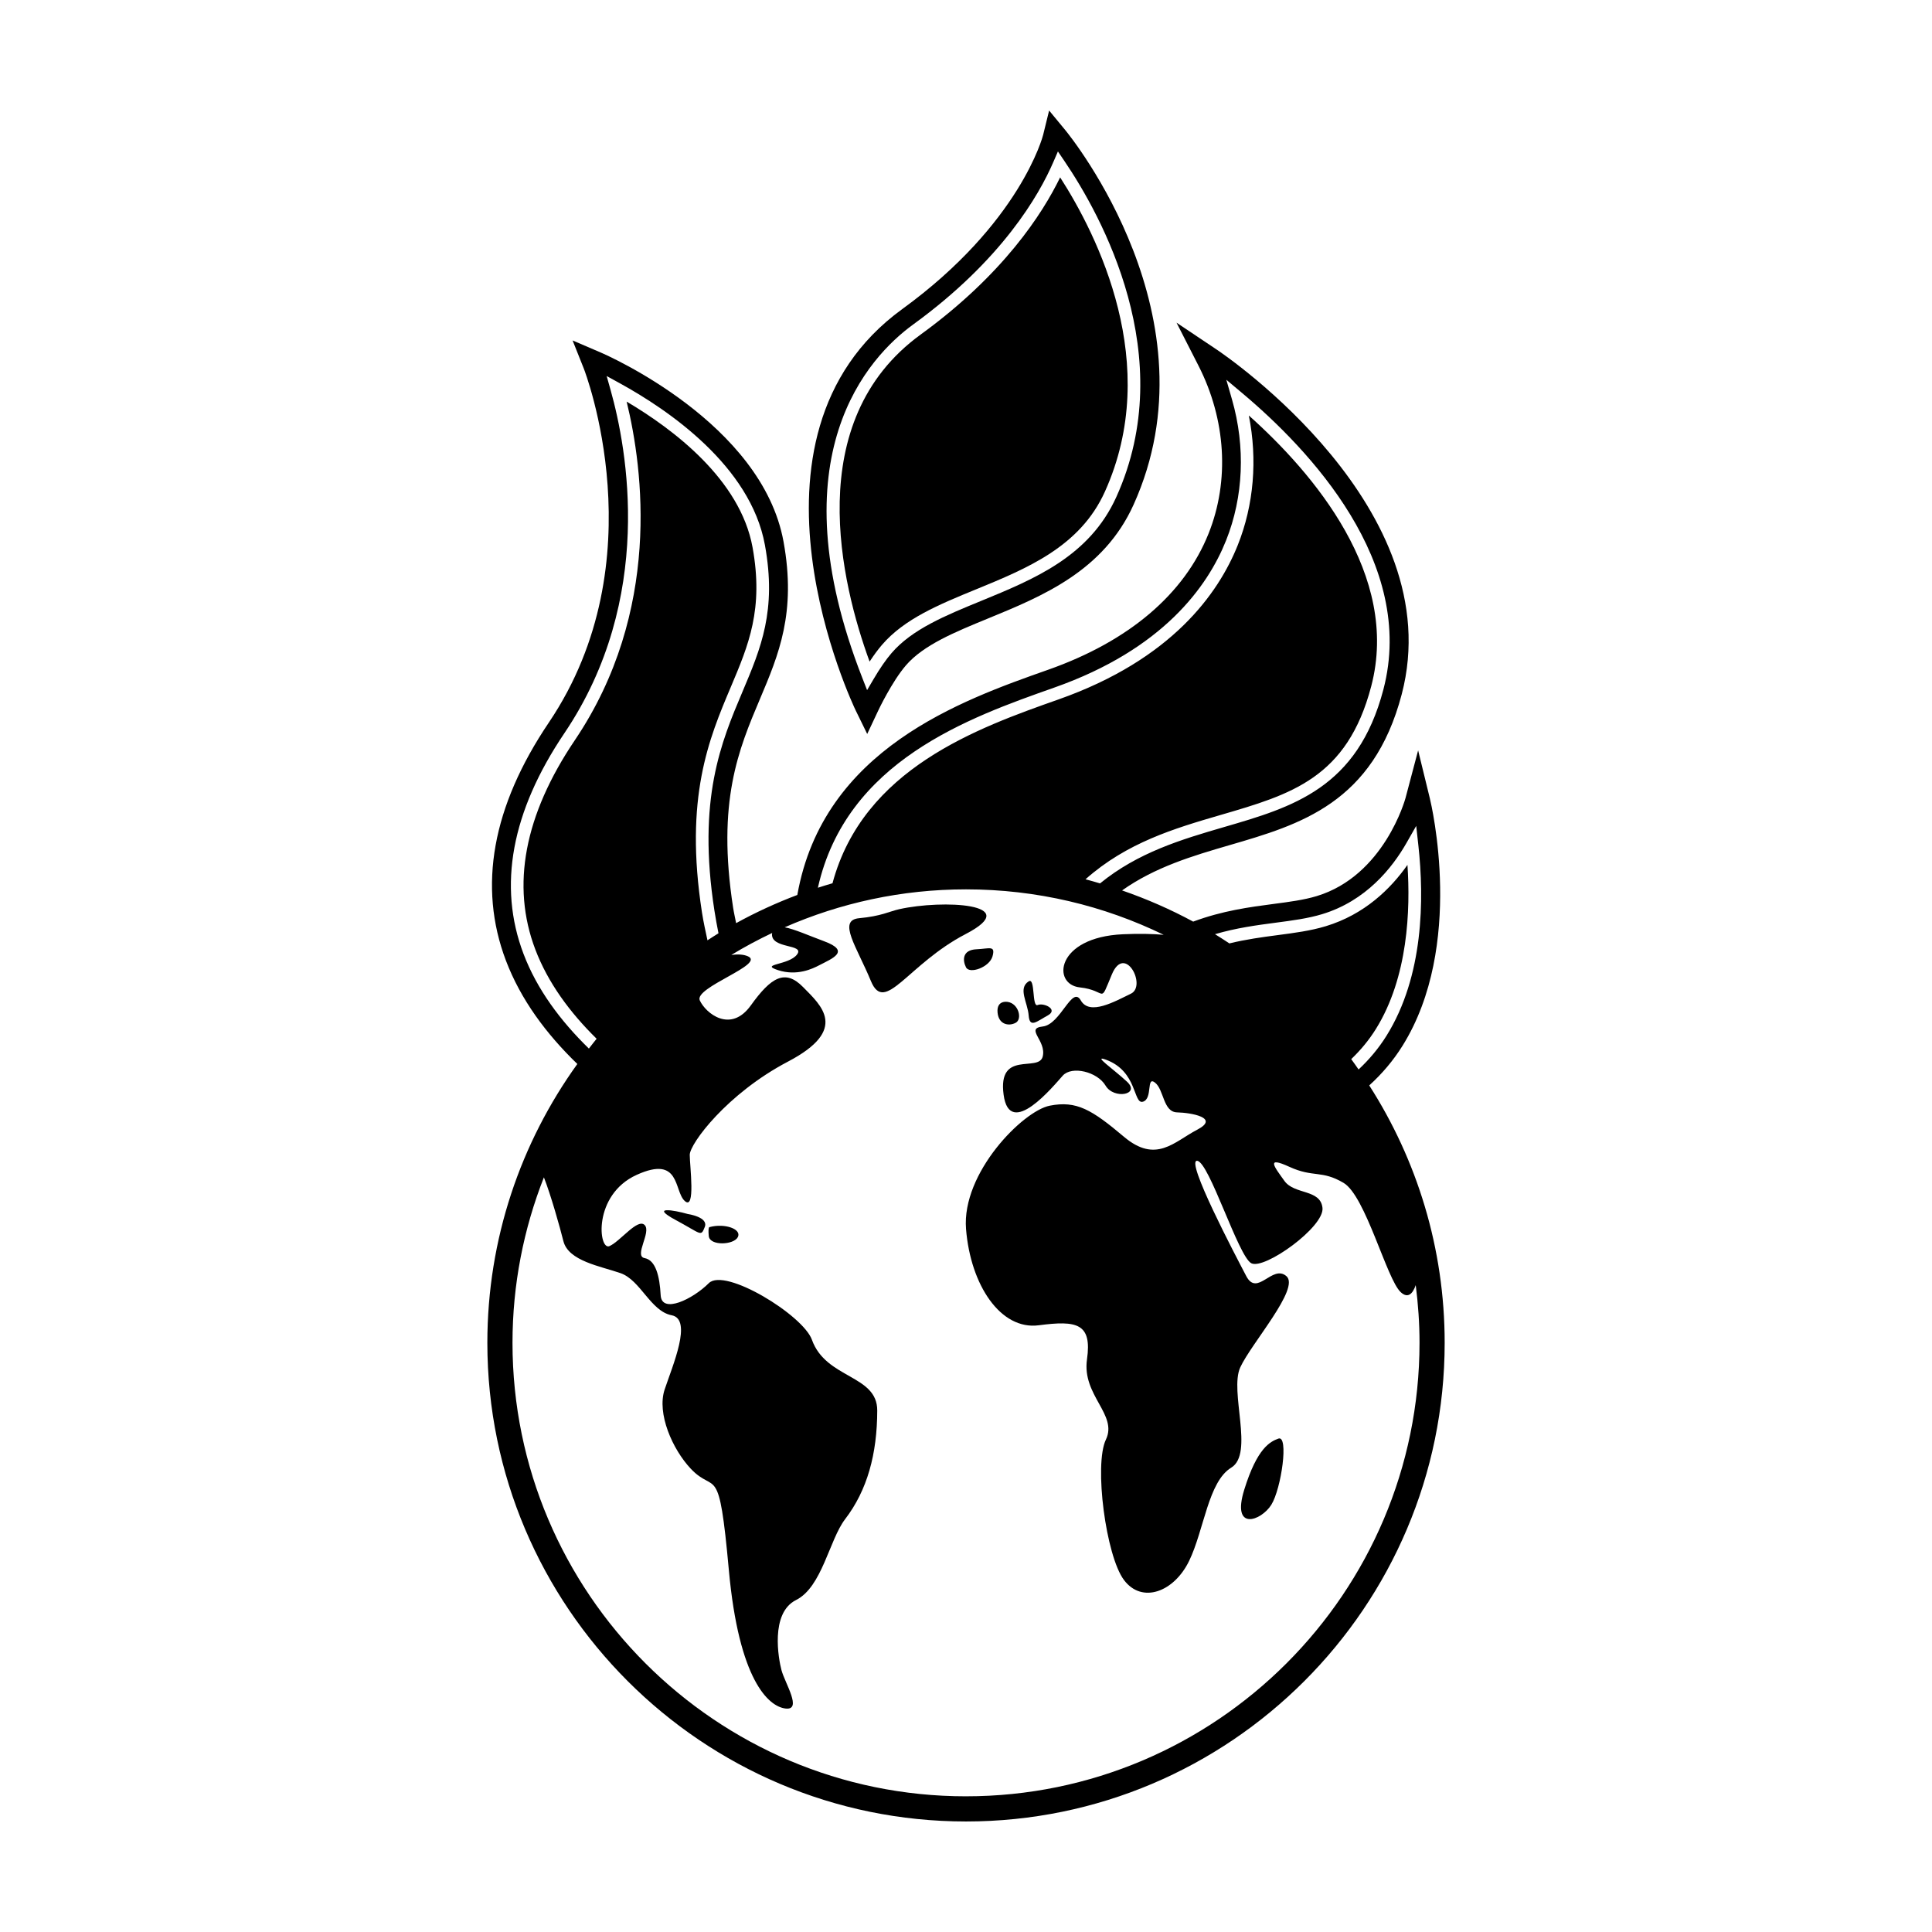
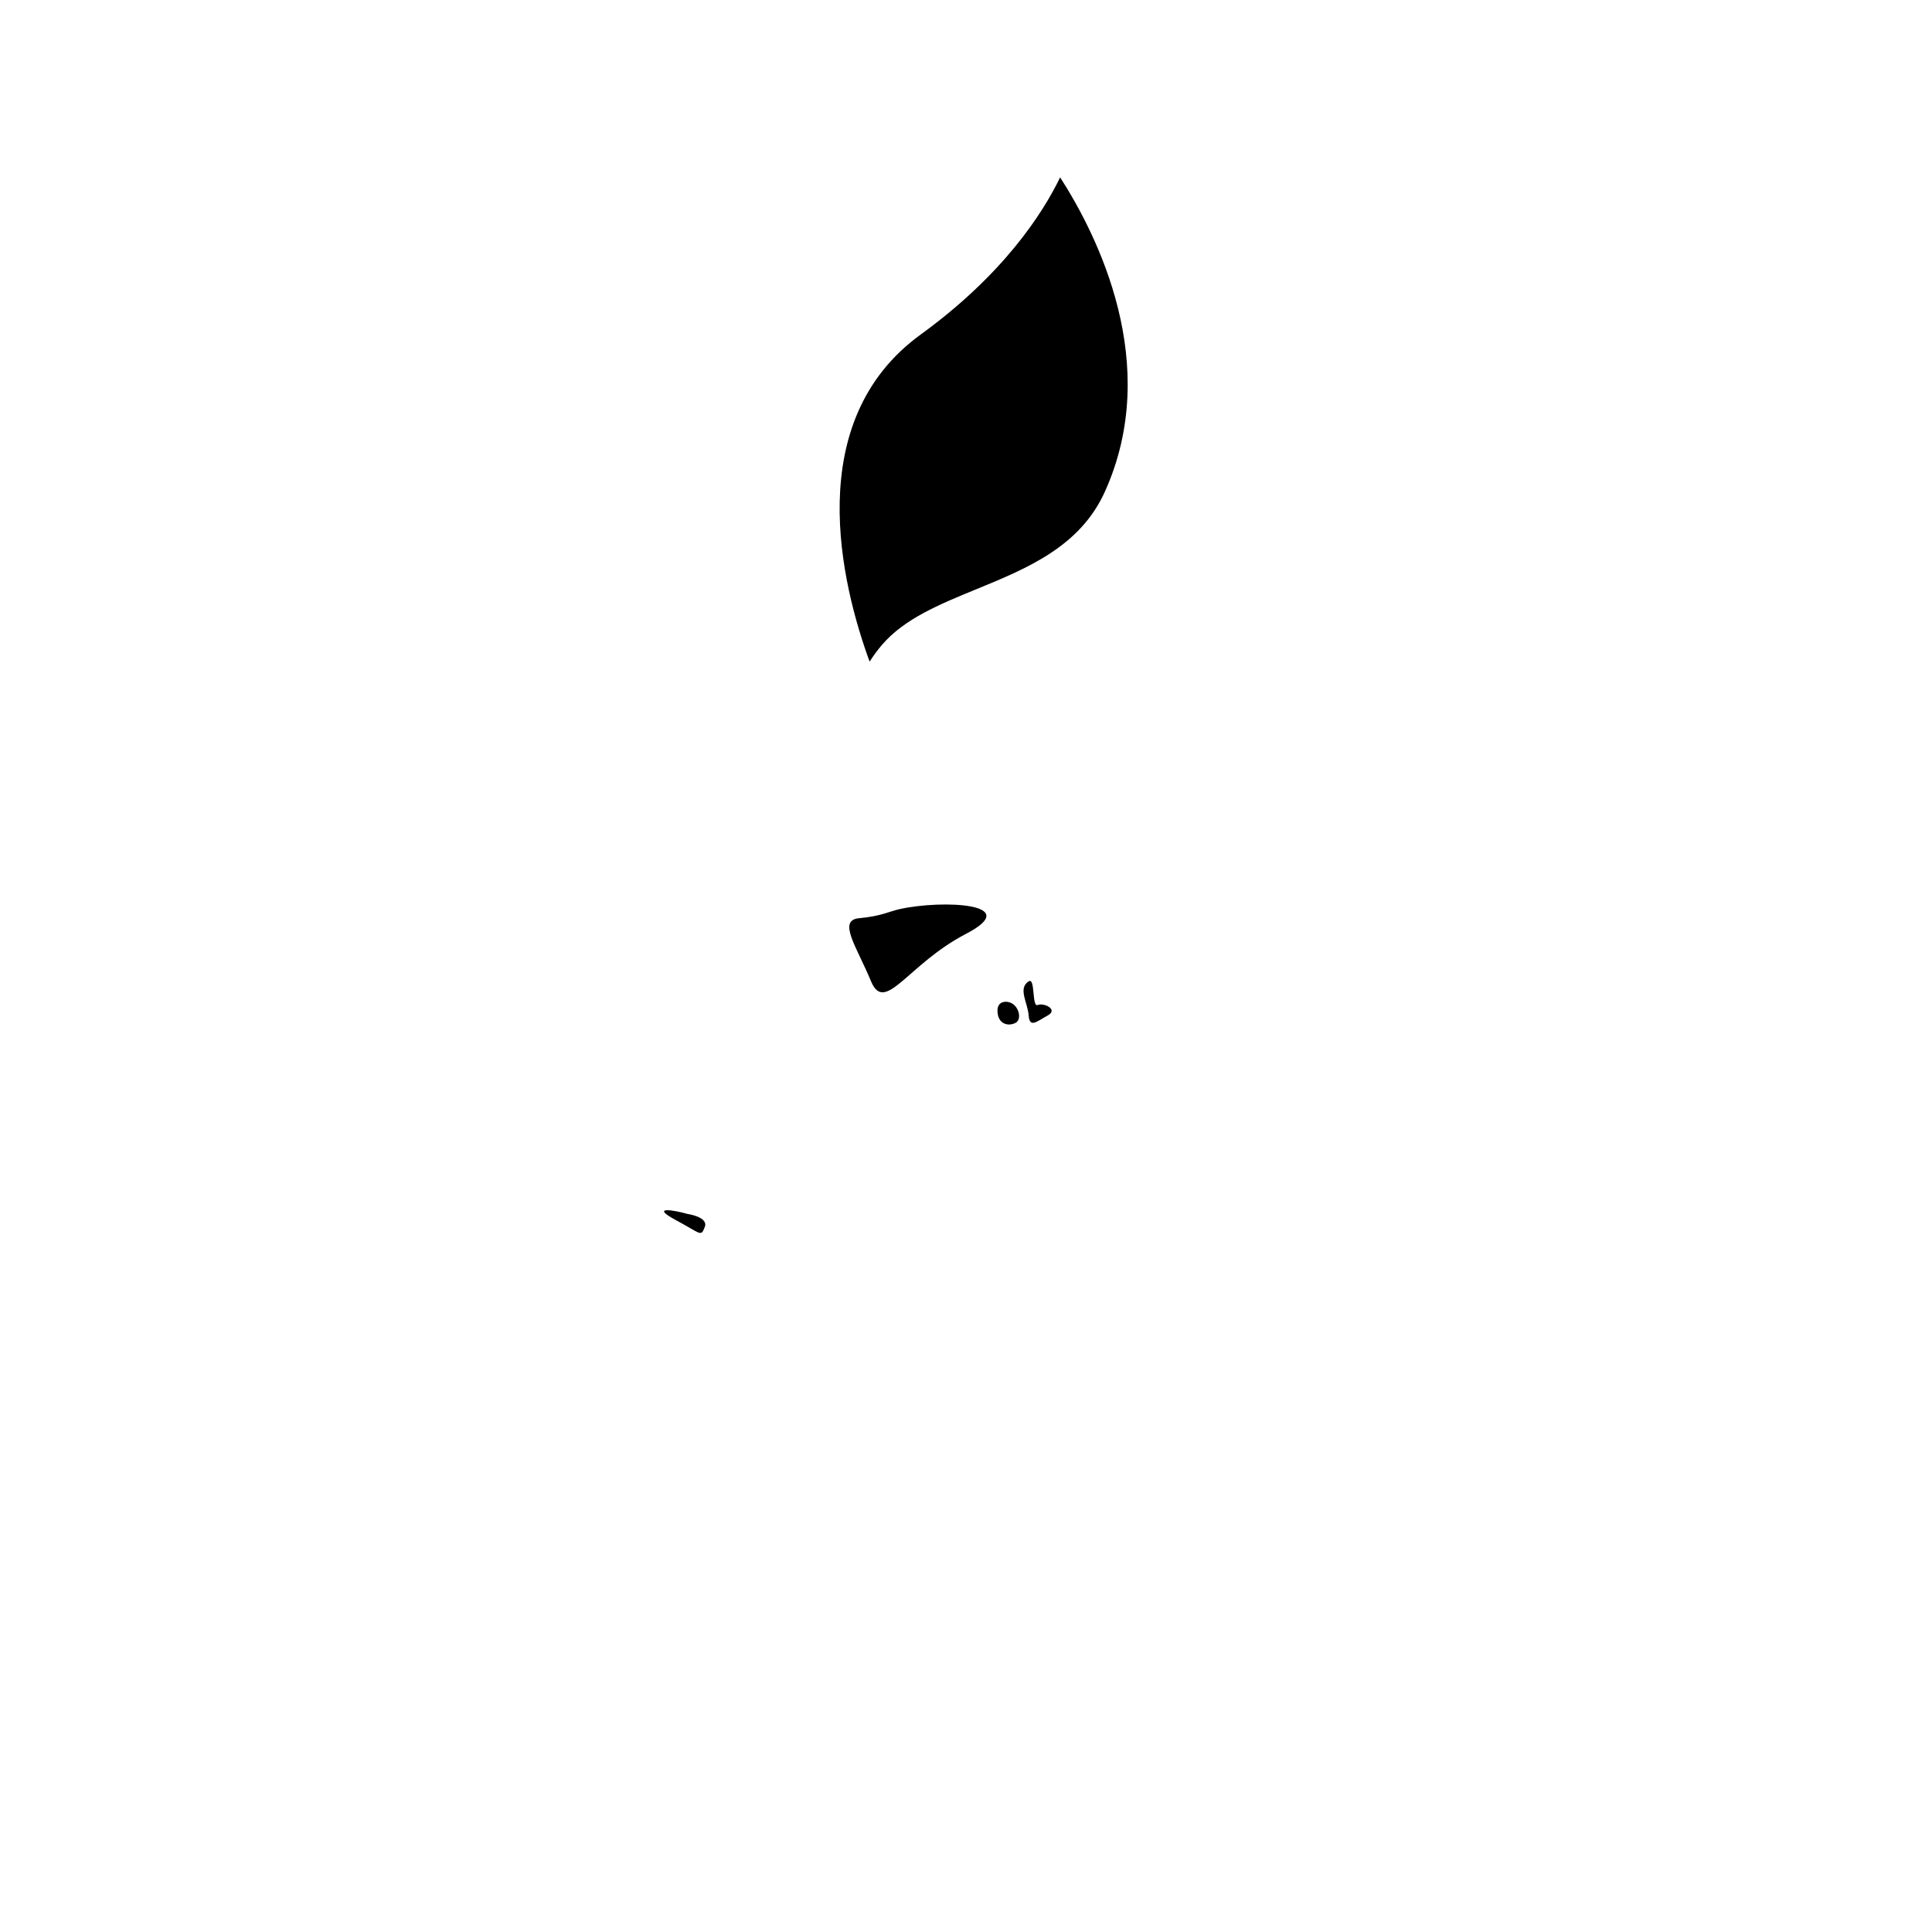
<svg xmlns="http://www.w3.org/2000/svg" fill="#000000" width="800px" height="800px" version="1.1" viewBox="144 144 512 512">
  <g>
-     <path d="m373.82 338.51 2.957-6.281c0.035-0.074 3.578-7.559 7.285-11.883 4.652-5.418 12.973-8.832 21.781-12.445 14.355-5.887 30.629-12.559 38.574-30.168 22.258-49.32-16.496-97.297-18.156-99.316l-4.234-5.129-1.586 6.469c-0.055 0.23-6.027 23.41-37.363 46.172-46.969 34.125-12.664 105.62-12.312 106.34zm12.195-108.53c23.531-17.098 33.367-34.312 37.137-43.051l1.207-2.793 1.707 2.516c9.746 14.355 30.594 51.77 13.785 89.023-7.121 15.789-21.754 21.789-35.902 27.594-9.391 3.852-18.254 7.484-23.688 13.816-1.48 1.723-3.074 4.031-4.734 6.852l-1.738 2.957-1.25-3.195c-23.09-58.977 1.73-85.188 13.477-93.719z" />
    <path d="m402.67 300.18c13.551-5.559 27.555-11.301 34.137-25.883 15.234-33.754-1.969-67.914-11.859-83.293-4.664 9.617-15.059 25.742-36.977 41.664-31.648 22.996-21.02 66.133-13.52 86.664 1.125-1.719 2.223-3.199 3.273-4.426 5.957-6.938 15.18-10.723 24.945-14.727z" />
-     <path d="m506.86 431.65c3.371-3.055 6.348-6.539 8.84-10.535 16.504-26.48 7.613-63.945 7.227-65.527l-3.109-12.727-3.352 12.664c-0.055 0.203-5.633 20.531-23.531 25.953-3.367 1.02-7.301 1.539-11.465 2.082-6.352 0.836-13.504 1.789-21.266 4.68-6.004-3.25-12.309-6.004-18.844-8.266 8.75-6.191 18.684-9.148 28.406-11.98 18.738-5.453 38.121-11.094 45.707-40.016 12.902-49.191-46.496-89.633-49.031-91.332l-10.652-7.133 5.828 11.418c7.277 14.273 8.254 30.469 2.676 44.438-6.422 16.086-21.125 28.574-42.512 36.117-23.074 8.137-59.621 21.051-66.484 59.688-5.606 2.117-11.023 4.609-16.219 7.469-0.258-1.367-0.574-2.68-0.793-4.082-4.371-28.168 1.465-41.969 7.106-55.316 4.977-11.77 9.676-22.887 6.254-41.691-5.719-31.461-46.77-49.41-48.512-50.16l-7.391-3.172 2.977 7.469c0.199 0.504 19.711 50.82-9.281 93.805-14.988 22.223-18.812 43.438-11.367 63.062 3.93 10.355 10.699 19.461 18.93 27.406-14.984 20.828-23.848 46.34-23.848 73.898 0 69.945 56.902 126.85 126.85 126.85 69.941 0 126.85-56.906 126.85-126.85 0-25.098-7.359-48.496-19.988-68.211zm-24.754-43.129c4.375-0.574 8.5-1.113 12.273-2.258 11.598-3.512 18.578-12.23 22.387-18.926l2.543-4.465 0.566 5.106c1.582 14.32 1.406 34.707-8.426 50.488-2.102 3.371-4.602 6.328-7.41 8.957-0.645-0.922-1.285-1.84-1.953-2.742 2.469-2.359 4.672-4.992 6.531-7.977 8.547-13.719 9.176-31.633 8.371-43.496-4.438 6.32-11.355 13.129-21.648 16.246-4.035 1.219-8.289 1.777-12.793 2.367-4.062 0.535-8.312 1.105-12.754 2.191-1.258-0.832-2.523-1.656-3.809-2.445 5.668-1.66 11.035-2.379 16.121-3.047zm-58.68-62.316c28.793-10.152 40.633-26.801 45.496-38.98 4.617-11.551 5.176-24.809 1.578-37.332l-1.508-5.25 4.184 3.512c17.766 14.914 46.258 44.949 37.441 78.555-6.867 26.184-24.062 31.188-42.266 36.48-11.258 3.277-22.789 6.719-32.832 14.922-1.277-0.375-2.551-0.762-3.848-1.094 10.906-9.691 23.484-13.457 35.746-17.027 18.766-5.461 33.586-9.773 39.973-34.129 7.734-29.492-15.355-56.492-32.438-71.754 2.328 11.672 1.328 23.695-2.93 34.355-5.125 12.82-17.52 30.32-47.488 40.887-21.398 7.547-51.762 18.332-59.914 48.723-1.297 0.379-2.59 0.77-3.871 1.188 7.539-33.609 40-45.059 62.676-53.055zm-140.69 70.578c-6.836-18.012-3.191-37.691 10.836-58.488 24.066-35.676 16.598-75.398 12.273-90.82l-1.074-3.82 3.481 1.91c12.723 6.984 34.637 21.848 38.461 42.887 3.152 17.336-1.062 27.305-5.941 38.844-5.641 13.34-12.031 28.461-7.441 58.035 0.316 2.039 0.68 4.035 1.074 6-0.988 0.598-1.949 1.238-2.918 1.863-0.512-2.426-1.059-4.812-1.453-7.352-4.734-30.512 1.855-46.098 7.668-59.848 4.672-11.051 8.703-20.594 5.731-36.953-3.262-17.945-21.008-31.312-33.367-38.613 4.387 17.953 9.301 55.582-13.727 89.727-13.387 19.848-16.914 38.5-10.484 55.441 3.348 8.82 9.137 16.688 16.254 23.684-0.703 0.852-1.367 1.734-2.047 2.602-7.562-7.371-13.758-15.699-17.324-25.098zm117.26 223.26c-66.266 0-120.18-53.914-120.18-120.18 0-15.473 2.973-30.258 8.324-43.855 1.879 4.805 4.231 13.176 5.16 16.887 1.328 5.316 9.832 6.644 15.148 8.504 5.316 1.859 7.973 10.098 13.551 11.16 5.582 1.062 0.266 13.285-1.859 19.664s2.094 15.883 6.91 20.992c6.598 7.008 7.441-2.391 10.098 26.84 2.656 29.23 10.512 36.191 15.031 36.723 4.516 0.531-0.148-6.695-1.078-10.164-0.777-2.906-3.059-15.133 3.852-18.586 6.91-3.453 8.805-15.953 13.02-21.449 5.859-7.641 8.477-17.238 8.504-28.773 0.023-9.527-13.59-8.348-17.309-18.75-2.336-6.531-23.082-19.25-27.332-15-4.254 4.25-12.488 8.238-12.754 3.188-0.266-5.051-1.328-9.301-4.25-9.832-2.922-0.531 1.859-6.91 0-8.77-1.859-1.859-6.379 4.25-9.301 5.582-2.922 1.328-4.516-13.551 7.176-18.867 11.691-5.316 9.832 4.25 12.754 6.91 2.922 2.656 1.328-9.301 1.328-12.223s9.832-16.211 26.043-24.715c16.211-8.504 8.77-14.883 3.984-19.754-4.781-4.871-8.504-2.57-13.844 4.871-5.344 7.441-11.93 2.125-13.523-1.328-1.594-3.453 17.539-9.566 12.754-11.691-1.188-0.527-2.738-0.578-4.398-0.359 3.504-2.129 7.129-4.066 10.852-5.836-0.016 0.094-0.07 0.141-0.074 0.242-0.266 4.09 8.77 2.594 6.644 5.469s-10.098 2.504-5.051 4.152c5.051 1.645 9.207-0.398 10.895-1.277 3.481-1.812 8.504-3.719 1.328-6.379-4.086-1.512-7.867-3.223-10.453-3.695 14.719-6.449 30.965-10.055 48.051-10.055 18.77 0 36.547 4.332 52.391 12.043-2.91-0.246-6.465-0.34-10.809-0.145-17.805 0.797-18.867 13.285-11.426 14.082s5.051 4.781 8.504-3.453c3.453-8.238 9.301 3.062 5.051 5.117-4.254 2.055-10.949 5.898-13.285 1.789-2.34-4.109-5.316 6.379-10.098 6.91s1.062 3.719 0 7.973c-1.062 4.25-11.957-1.859-10.363 10.098 1.594 11.957 13.285-2.391 15.68-5.051 2.391-2.656 9.141-1.062 11.348 2.656 2.207 3.719 9.379 2.391 5.66-1.062s-9.133-7.094-5.66-5.848c8.582 3.086 7.254 11.957 9.91 11.16s0.797-6.91 3.188-5.051 2.125 7.793 5.848 7.883c3.719 0.09 11.426 1.418 5.316 4.606-6.113 3.188-10.895 9.035-19.398 1.859-8.504-7.176-12.559-9.637-19.664-8.238-7.106 1.398-23.375 17.805-22.184 32.684 1.191 14.879 9.164 26.84 19.262 25.512 10.098-1.328 14.16-0.531 12.793 9.035s8.199 14.613 5.012 21.258c-3.188 6.644 0 30.824 4.781 37.203 4.781 6.379 13.285 3.188 17.273-5.051 3.984-8.238 5.051-20.992 11.16-24.715 6.113-3.719-0.531-20.195 2.391-26.574 2.922-6.379 15.945-20.992 12.223-24.184-3.719-3.188-7.707 5.582-10.629 0-2.922-5.582-16.211-30.824-13.02-30.559 3.188 0.266 10.895 25.328 14.352 27.148 3.453 1.816 19.398-9.609 18.867-14.656-0.531-5.051-7.441-3.453-10.098-7.176-2.656-3.719-5.051-6.644 1.328-3.719 6.379 2.922 8.504 0.797 14.352 4.25 5.848 3.453 11.426 25.512 15.148 28.965 1.832 1.703 3.148 0.559 3.981-1.863 0.637 5.008 1.004 10.098 1.004 15.277-0.012 66.277-53.926 120.19-120.19 120.19z" />
    <path d="m400 391.48c15.551-8.078-6.238-9.09-17.676-6.539-2.66 0.594-4.785 1.859-10.629 2.391-5.848 0.531-0.629 7.594 3.094 16.629 3.719 9.039 9.66-4.402 25.211-12.48z" />
    <path d="m326.25 465.72c-3.719-1.062-10.098-2.125-3.188 1.594s6.644 4.516 7.707 1.859-4.519-3.453-4.519-3.453z" />
-     <path d="m482.77 525.25c-2.125 0.797-5.582 2.391-9.035 13.551s4.516 8.238 7.176 3.984c2.656-4.25 4.695-18.598 1.859-17.535z" />
    <path d="m419 410.34c-1.594 0.688-0.586-7.418-2.391-6.269-2.922 1.859-0.266 5.582 0 9.035s2.125 1.594 5.051 0c2.918-1.594-1.066-3.453-2.66-2.766z" />
-     <path d="m332.09 469.18s-0.512-0.266-0.258 2.391c0.258 2.656 6.644 2.391 7.707 0.266s-3.453-3.719-7.449-2.656z" />
    <path d="m408.36 412.29c0.266 3.203 2.922 3.746 4.785 2.773 1.859-0.969 0.797-5.144-2.125-5.551 0 0.004-2.934-0.551-2.66 2.777z" />
-     <path d="m400 400.35c0.938 1.859 6.238 0 7.035-2.945s-0.801-1.992-4.25-1.84c-3.797 0.172-3.719 2.926-2.785 4.785z" />
  </g>
</svg>